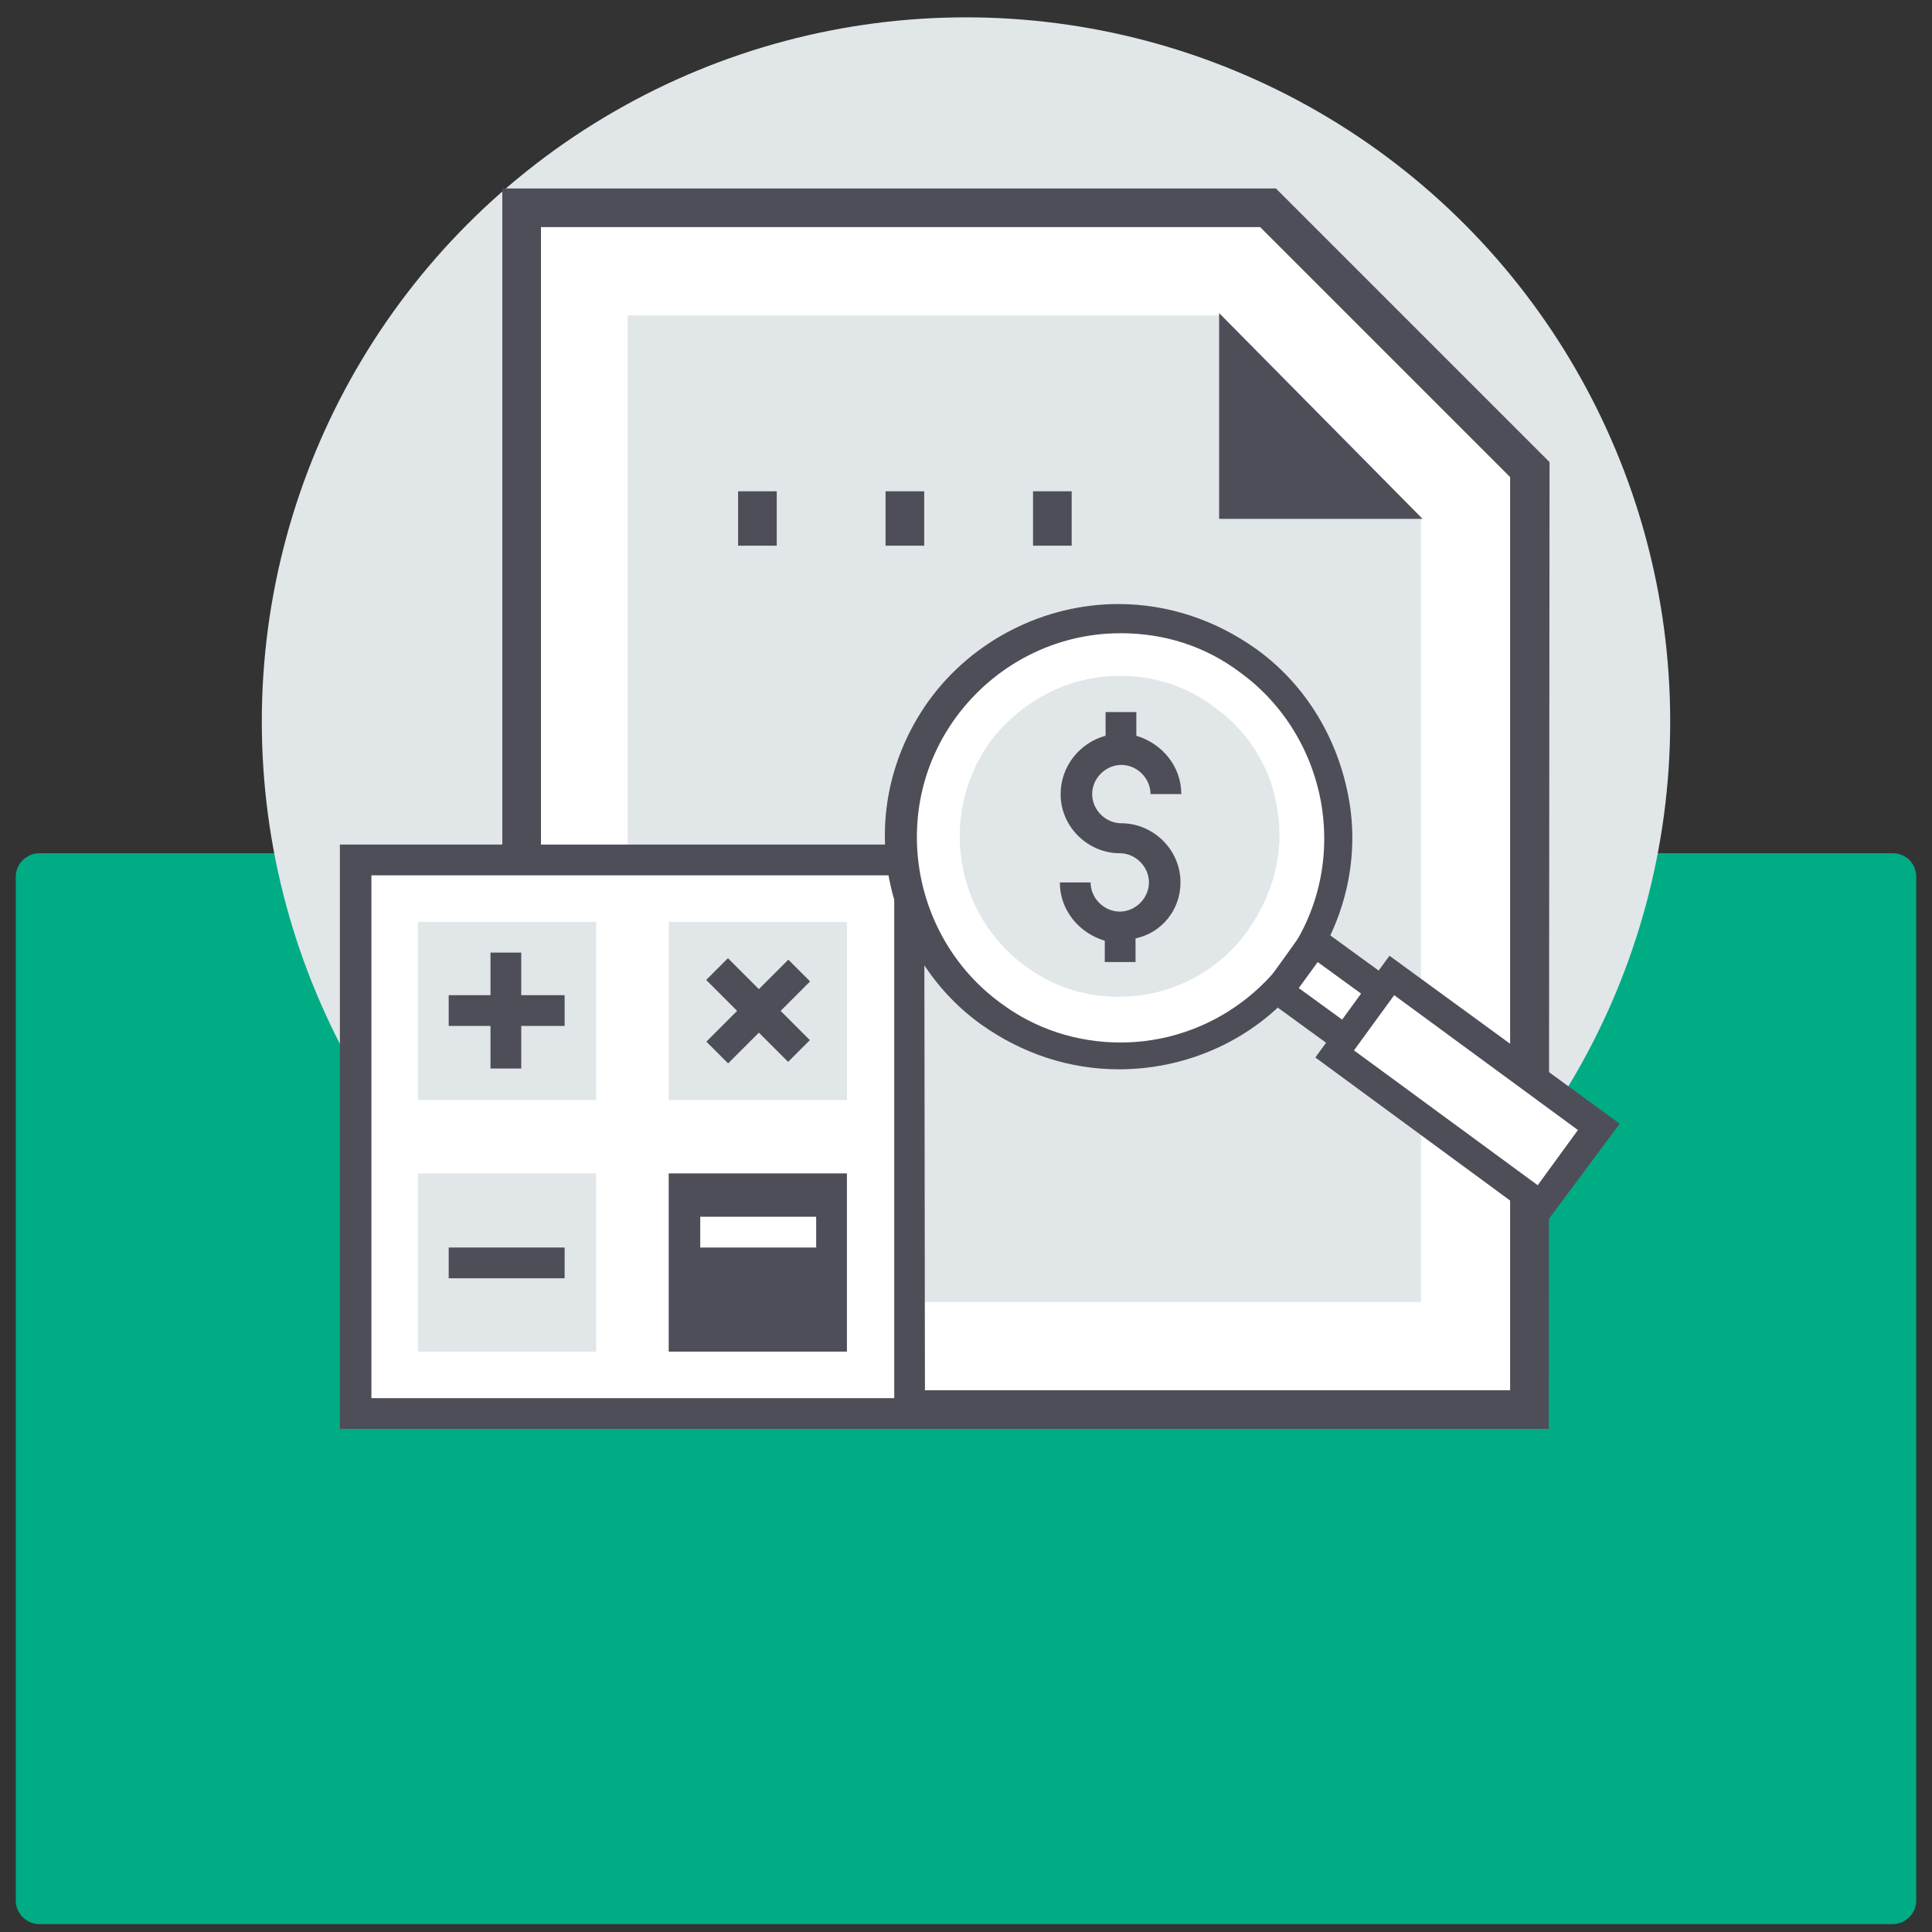
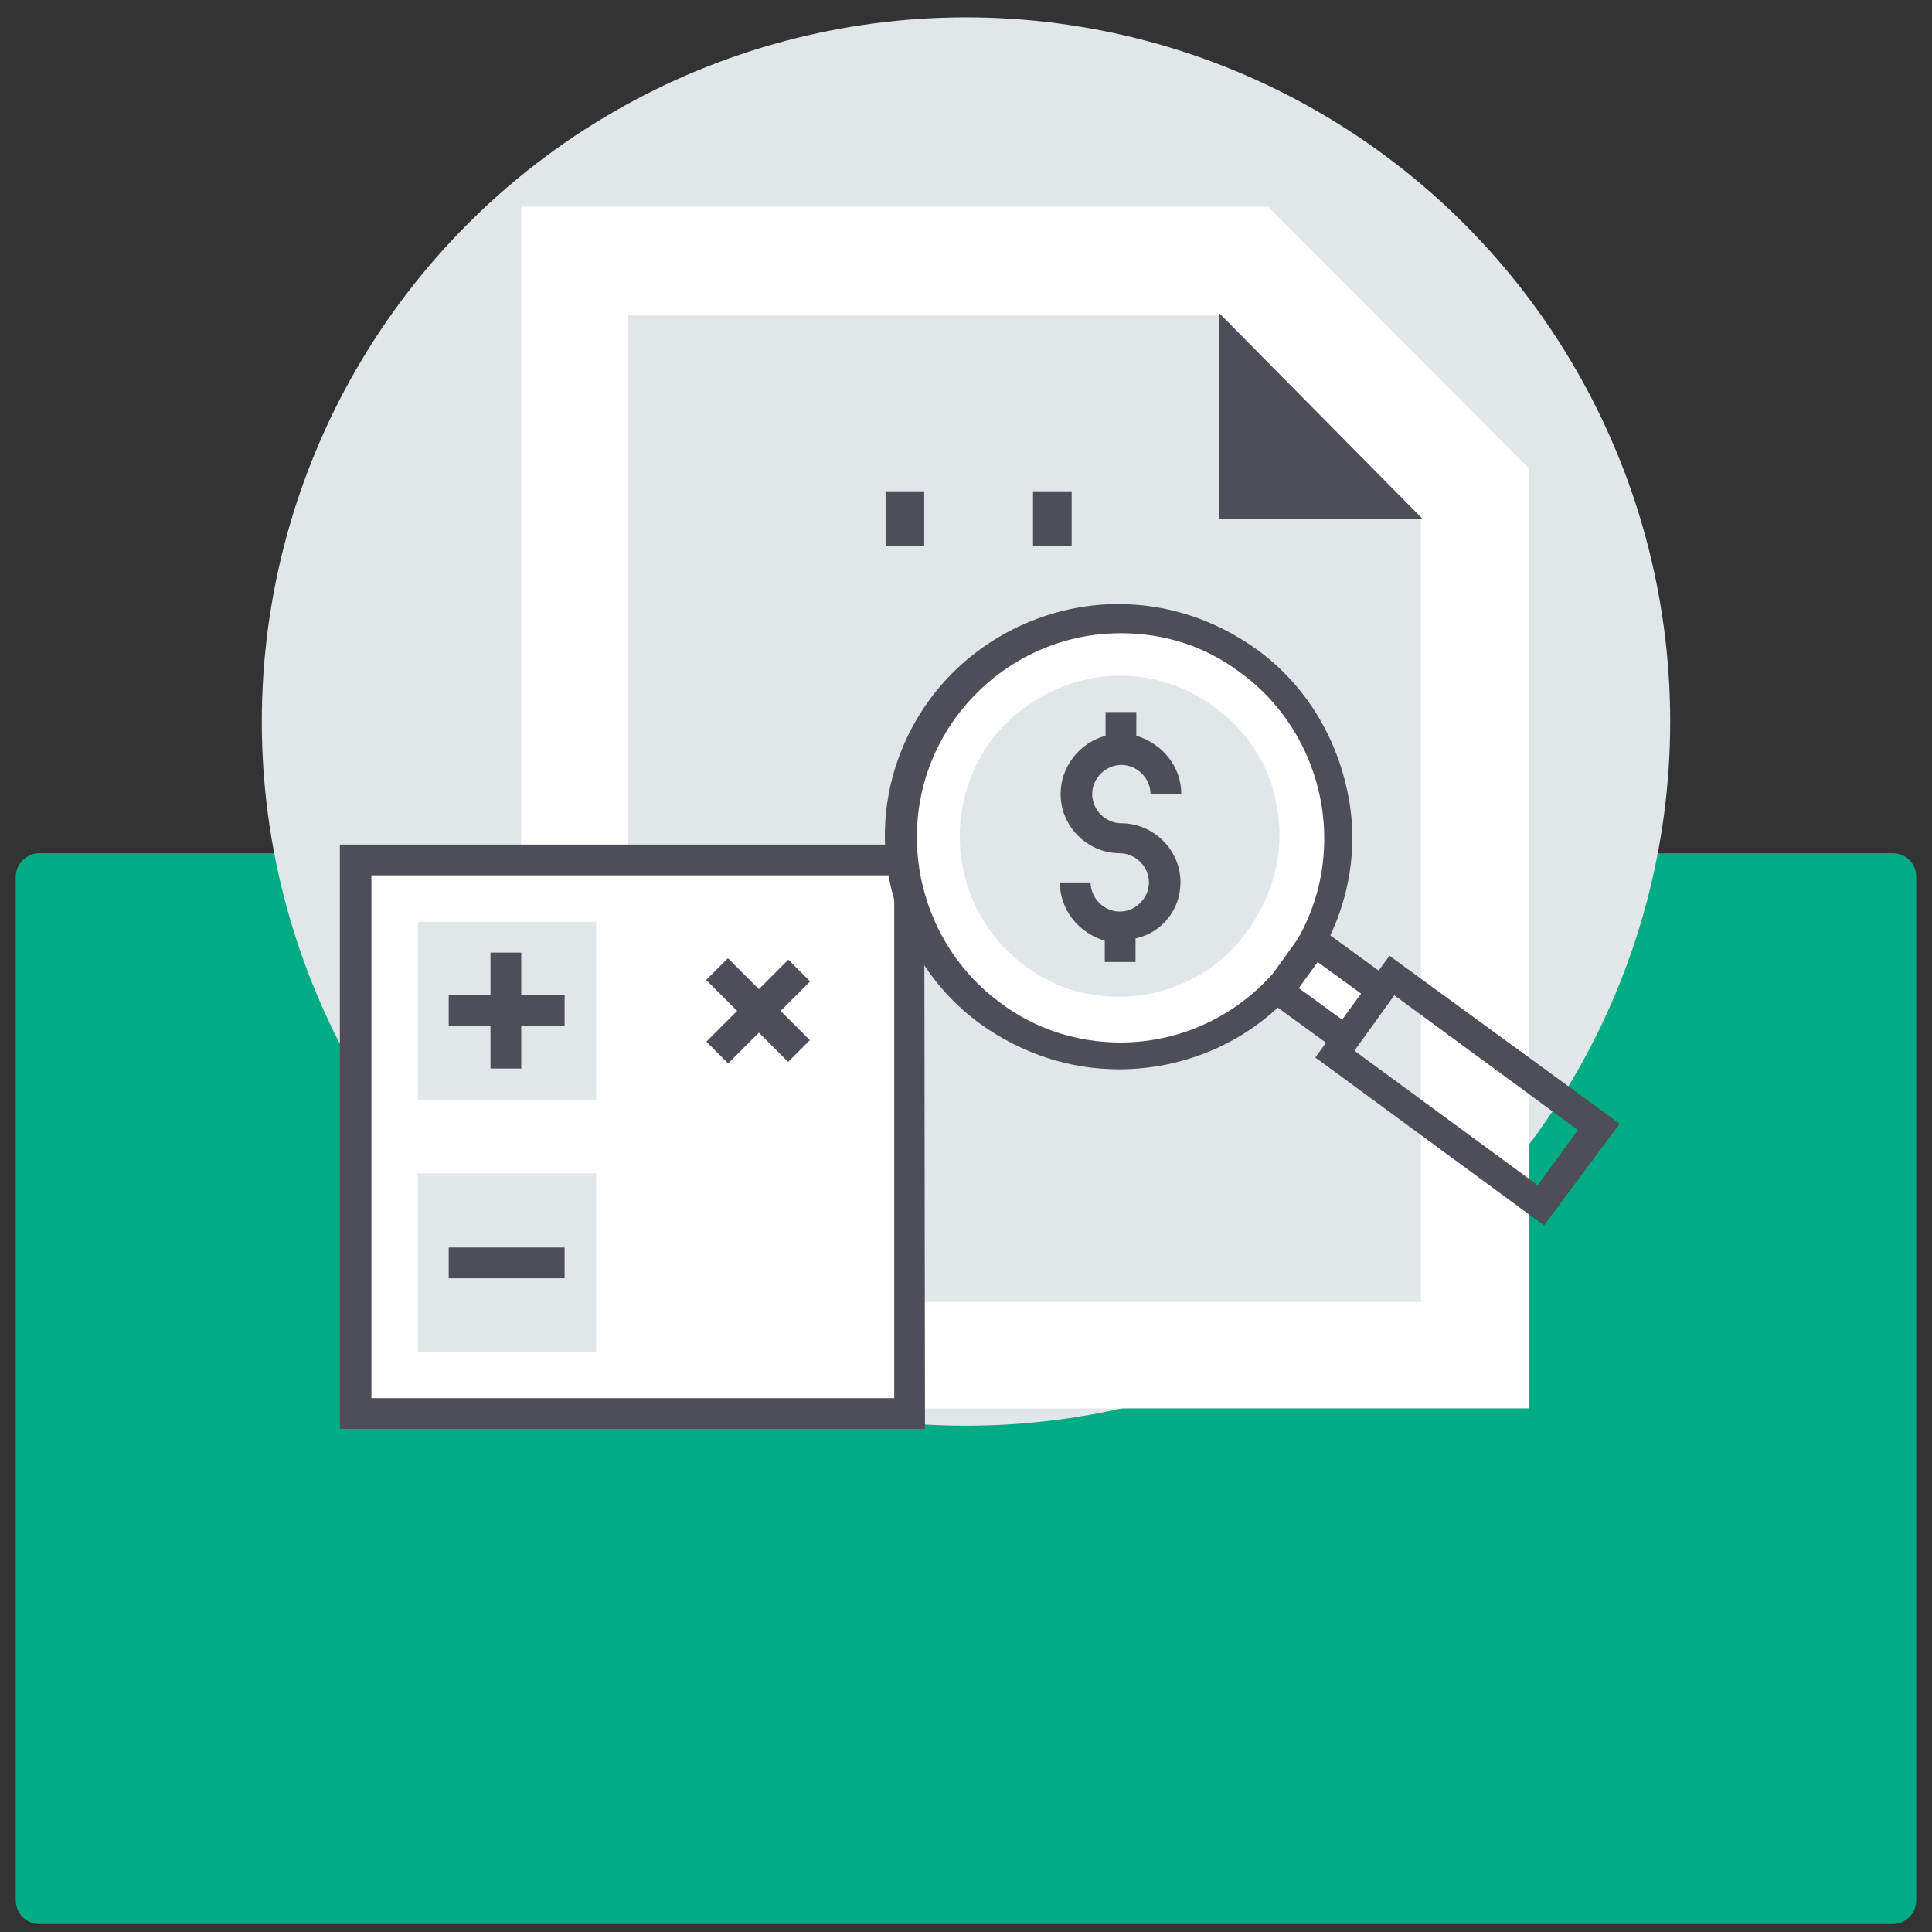
<svg xmlns="http://www.w3.org/2000/svg" version="1.1" id="Layer_1" x="0px" y="0px" viewBox="0 0 245 245" style="enable-background:new 0 0 245 245;" xml:space="preserve">
  <rect x="0" y="0" width="245" height="245" fill="#333333" stroke="none" />
  <style type="text/css">
	.st0{fill:#00AC84;}
	.st1{fill:#E1E6E9;}
	.st2{fill:#FFFFFF;}
	.st3{fill:#4E4E59;}
</style>
  <path class="st0" d="M240,244H5c-1.6,0-3-1.3-3-3V111.2c0-1.7,1.4-3,3-3h235c1.7,0,3,1.3,3,3V241C243,242.7,241.6,244,240,244z" />
  <g>
    <circle class="st1" cx="122.5" cy="91.5" r="89.3" />
    <polygon class="st2" points="160.8,26.2 66.1,26.2 66.1,178.6 193.9,178.6 193.9,59.4  " />
-     <path class="st3" d="M196.4,181.2H63.7V23.9h98.1l34.7,34.7L196.4,181.2L196.4,181.2z M68.6,176.3h122.9V60.5l-31.7-31.7H68.6   V176.3z" />
    <polygon class="st1" points="79.6,165.1 79.6,40 154.8,40 180.2,65.8 180.2,165.1  " />
    <polygon class="st3" points="154.6,65.8 180.4,65.8 154.6,39.7  " />
-     <rect x="93.6" y="62.3" class="st3" width="4.9" height="6.9" />
    <rect x="112.3" y="62.3" class="st3" width="4.9" height="6.9" />
    <rect x="131" y="62.3" class="st3" width="4.9" height="6.9" />
    <g>
      <rect x="45.1" y="109" class="st2" width="70.2" height="70.2" />
      <path class="st3" d="M117.3,181.2H43.1v-74.1h74.1L117.3,181.2L117.3,181.2z M47.1,177.3h66.3V111H47.1V177.3z" />
      <g>
        <rect x="53" y="116.9" class="st1" width="22.6" height="22.6" />
-         <rect x="84.8" y="116.9" class="st1" width="22.6" height="22.6" />
        <rect x="53" y="148.8" class="st1" width="22.6" height="22.6" />
      </g>
-       <rect x="84.8" y="148.8" class="st3" width="22.6" height="22.6" />
      <rect x="62.2" y="120.8" class="st3" width="3.9" height="14.7" />
      <rect x="56.9" y="126.2" class="st3" width="14.7" height="3.9" />
      <rect x="88.8" y="126.3" transform="matrix(0.707 -0.707 0.707 0.707 -62.499 105.58)" class="st3" width="14.7" height="3.9" />
      <rect x="94.2" y="120.7" transform="matrix(0.707 -0.707 0.707 0.707 -62.383 105.531)" class="st3" width="3.9" height="14.7" />
      <rect x="56.9" y="158.2" class="st3" width="14.7" height="3.9" />
      <rect x="88.8" y="154.3" class="st2" width="14.7" height="3.9" />
    </g>
    <g>
      <rect x="164.8" y="120.2" transform="matrix(0.59 -0.807 0.807 0.59 -32.161 187.626)" class="st2" width="7.7" height="10.5" />
      <path class="st2" d="M119.7,89.8L119.7,89.8c-9,12.3-6.3,29.6,6.1,38.8l0,0c12.3,9,29.6,6.3,38.8-6.1l0,0    c9-12.3,6.3-29.6-6.1-38.8l0,0C146,74.7,128.7,77.5,119.7,89.8z" />
      <path class="st3" d="M171,134.3l-11.4-8.3l6.6-9.2l11.4,8.3L171,134.3z M164.7,125.3l5.5,4l2.4-3.3l-5.5-4L164.7,125.3z" />
      <path class="st3" d="M141.9,135.6L141.9,135.6c-6.3,0-12.3-2-17.5-5.7c-6.4-4.6-10.5-11.6-11.8-19.3c-1.3-7.7,0.7-15.6,5.3-21.9    c5.5-7.5,14.5-12.1,23.9-12.1c6.3,0,12.3,2,17.5,5.7c6.4,4.6,10.5,11.6,11.8,19.3c1.3,7.7-0.7,15.6-5.3,21.9    C160.3,131.2,151.3,135.6,141.9,135.6z M142.1,80.3c-8.3,0-16,4-20.9,10.7c-4,5.5-5.7,12.3-4.6,19.3c1.1,6.8,4.8,12.9,10.3,16.9    c4.4,3.3,9.7,5,15.2,5l0,0c8.3,0,16-4,20.9-10.7c4-5.5,5.7-12.3,4.6-19.3c-1.1-6.8-4.8-12.9-10.3-16.9    C152.8,81.9,147.6,80.3,142.1,80.3z" />
      <path class="st1" d="M141.9,126.4c-4.4,0-8.4-1.3-11.9-3.9c-9-6.6-11-19.3-4.4-28.5c3.9-5.1,9.9-8.3,16.4-8.3    c4.4,0,8.4,1.3,11.9,3.9c4.4,3.1,7.4,7.9,8.1,13.2c0.9,5.3-0.6,10.7-3.7,15.1C154.6,123.2,148.5,126.4,141.9,126.4L141.9,126.4z" />
-       <rect x="179.8" y="122" transform="matrix(0.59 -0.807 0.807 0.59 -35.421 206.81)" class="st2" width="12.3" height="32.5" />
      <g>
        <path class="st3" d="M195.8,155.4l-29-21.3l9.4-12.9l29.2,21.3L195.8,155.4z M171.7,133.2l23.3,17.1l5.1-7l-23.3-17.1     L171.7,133.2z" />
        <path class="st3" d="M149.7,111.9c0-4.2-3.5-7.5-7.5-7.5c-2,0-3.7-1.7-3.7-3.7c0-2,1.7-3.7,3.7-3.7s3.7,1.7,3.7,3.7h3.9     c0-3.5-2.4-6.4-5.7-7.4v-3h-3.9v3c-3.3,0.9-5.7,3.9-5.7,7.4c0,4.2,3.5,7.5,7.5,7.5c2,0,3.7,1.7,3.7,3.7c0,2-1.7,3.7-3.7,3.7     c-2,0-3.7-1.7-3.7-3.7h-3.9c0,3.5,2.4,6.4,5.7,7.4v2.7h3.9v-3C147.3,118.3,149.7,115.4,149.7,111.9z" />
      </g>
    </g>
  </g>
</svg>